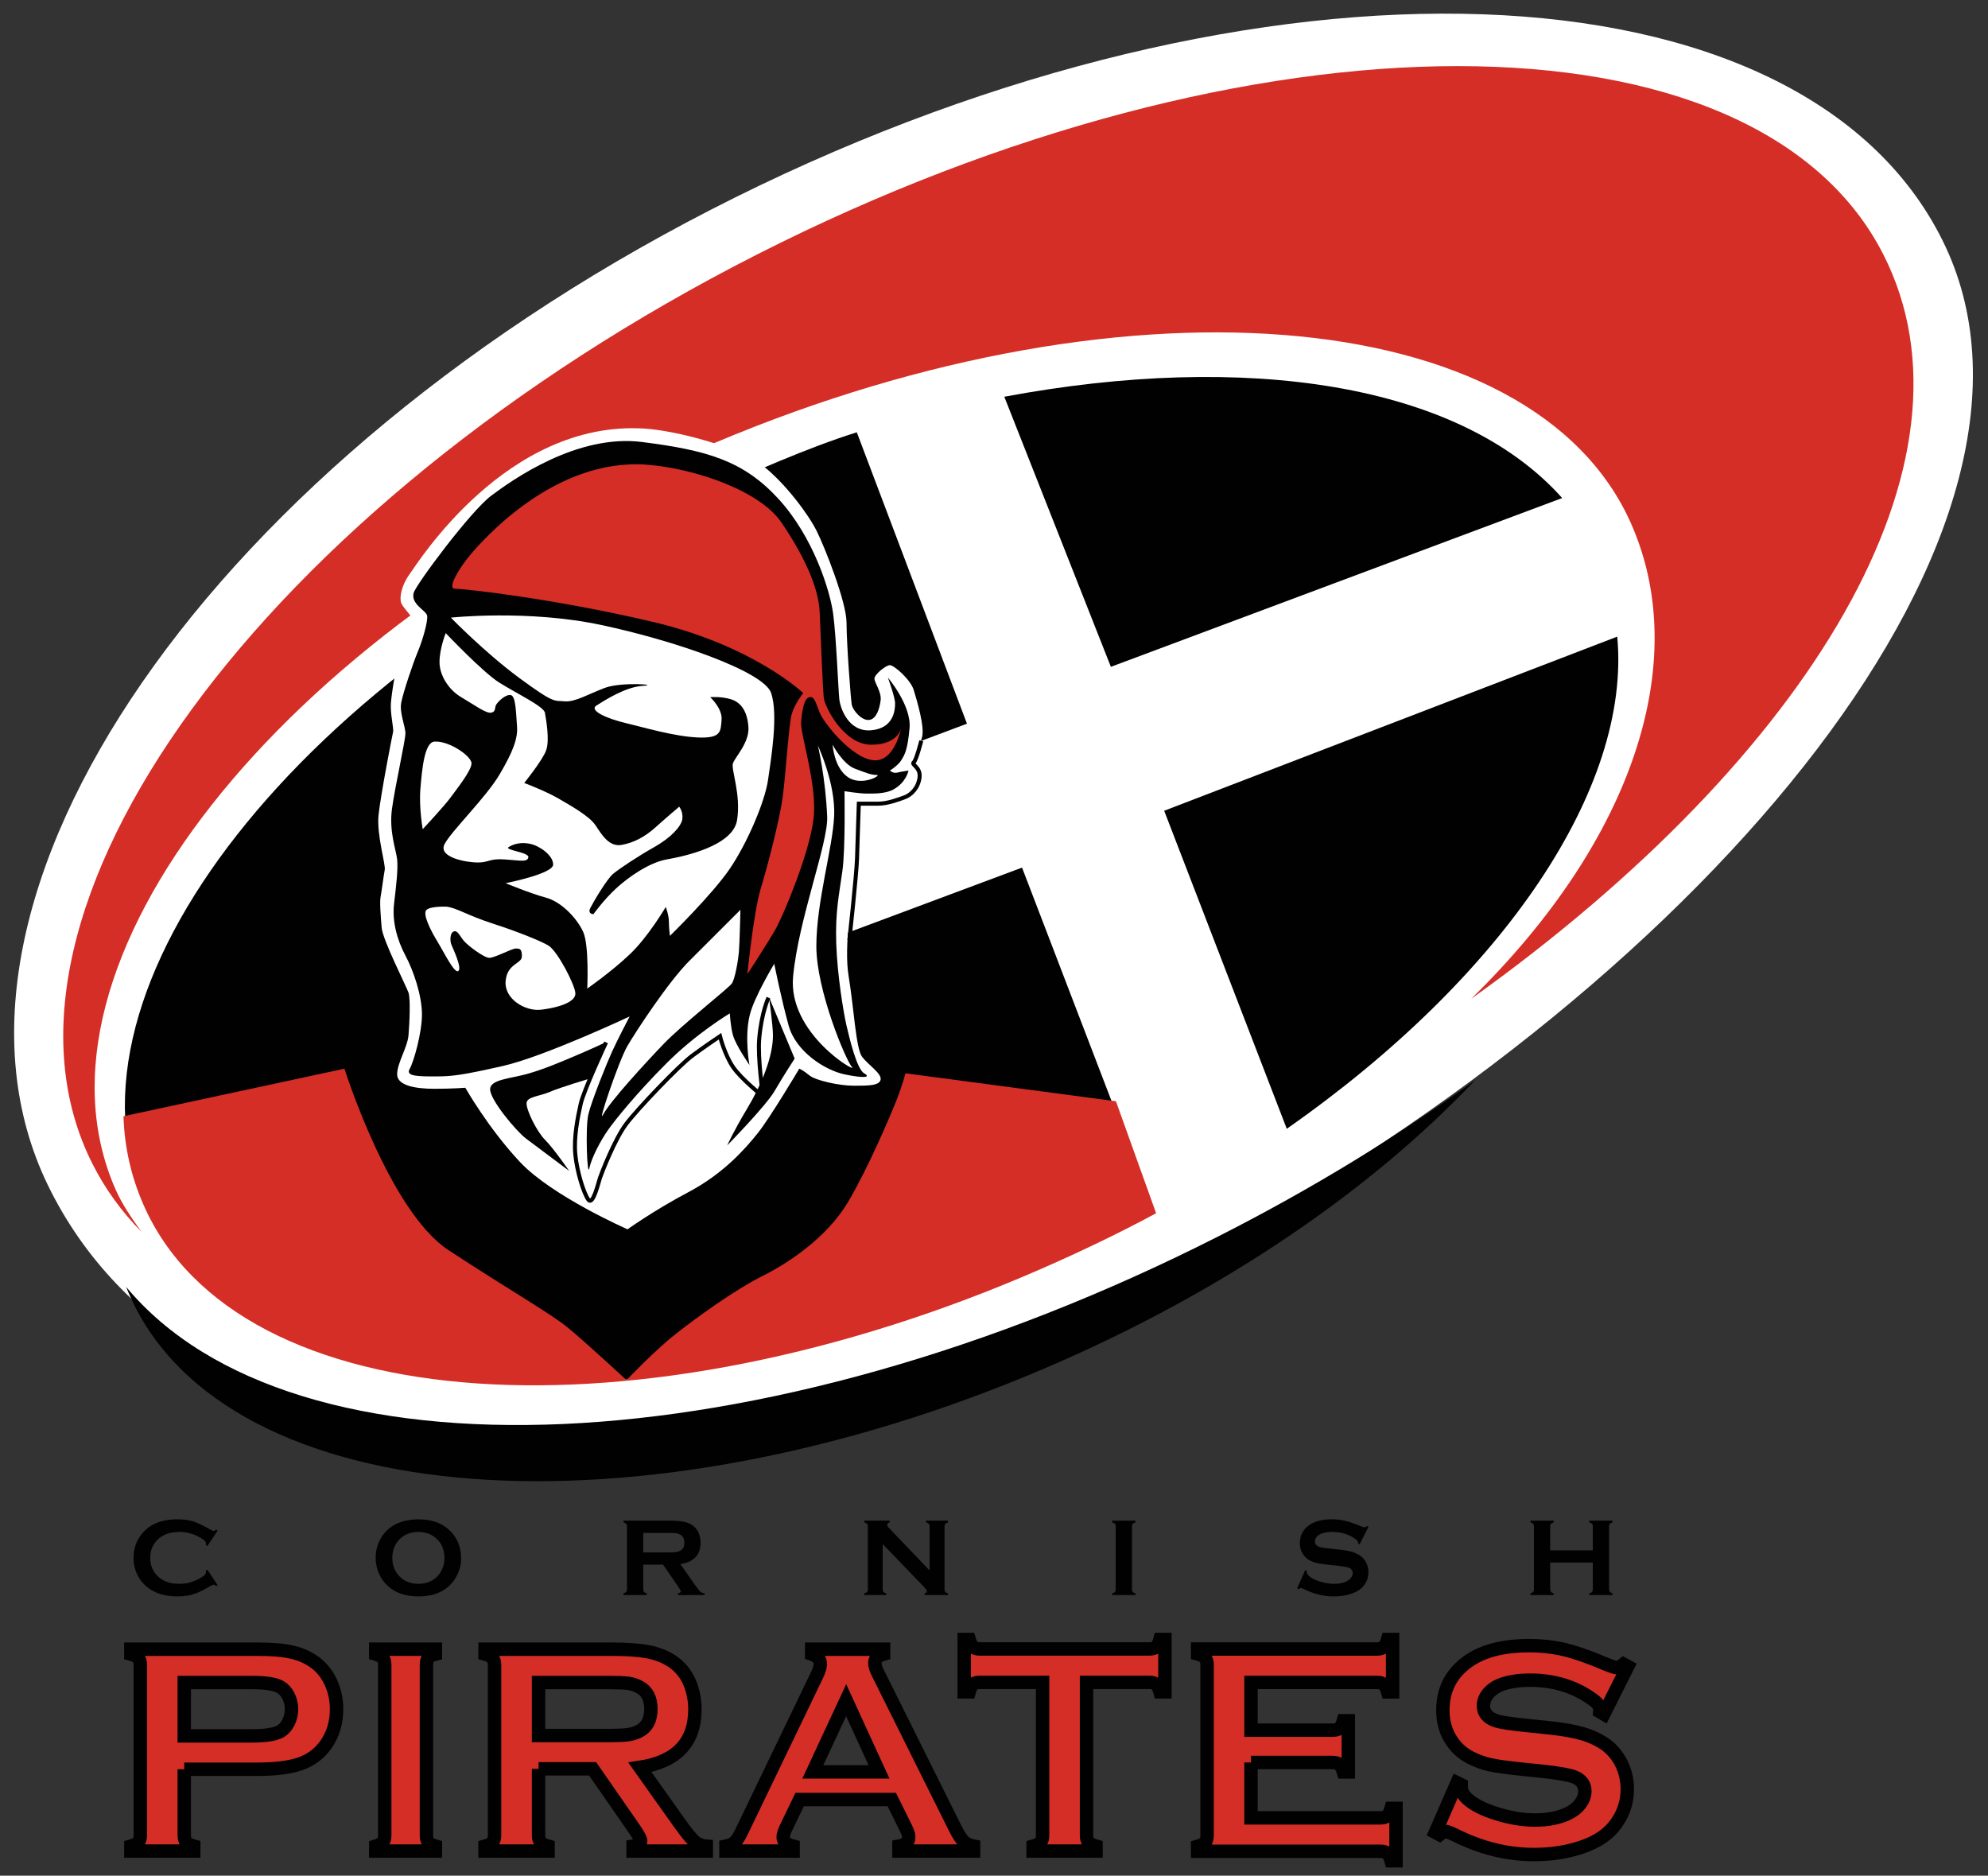
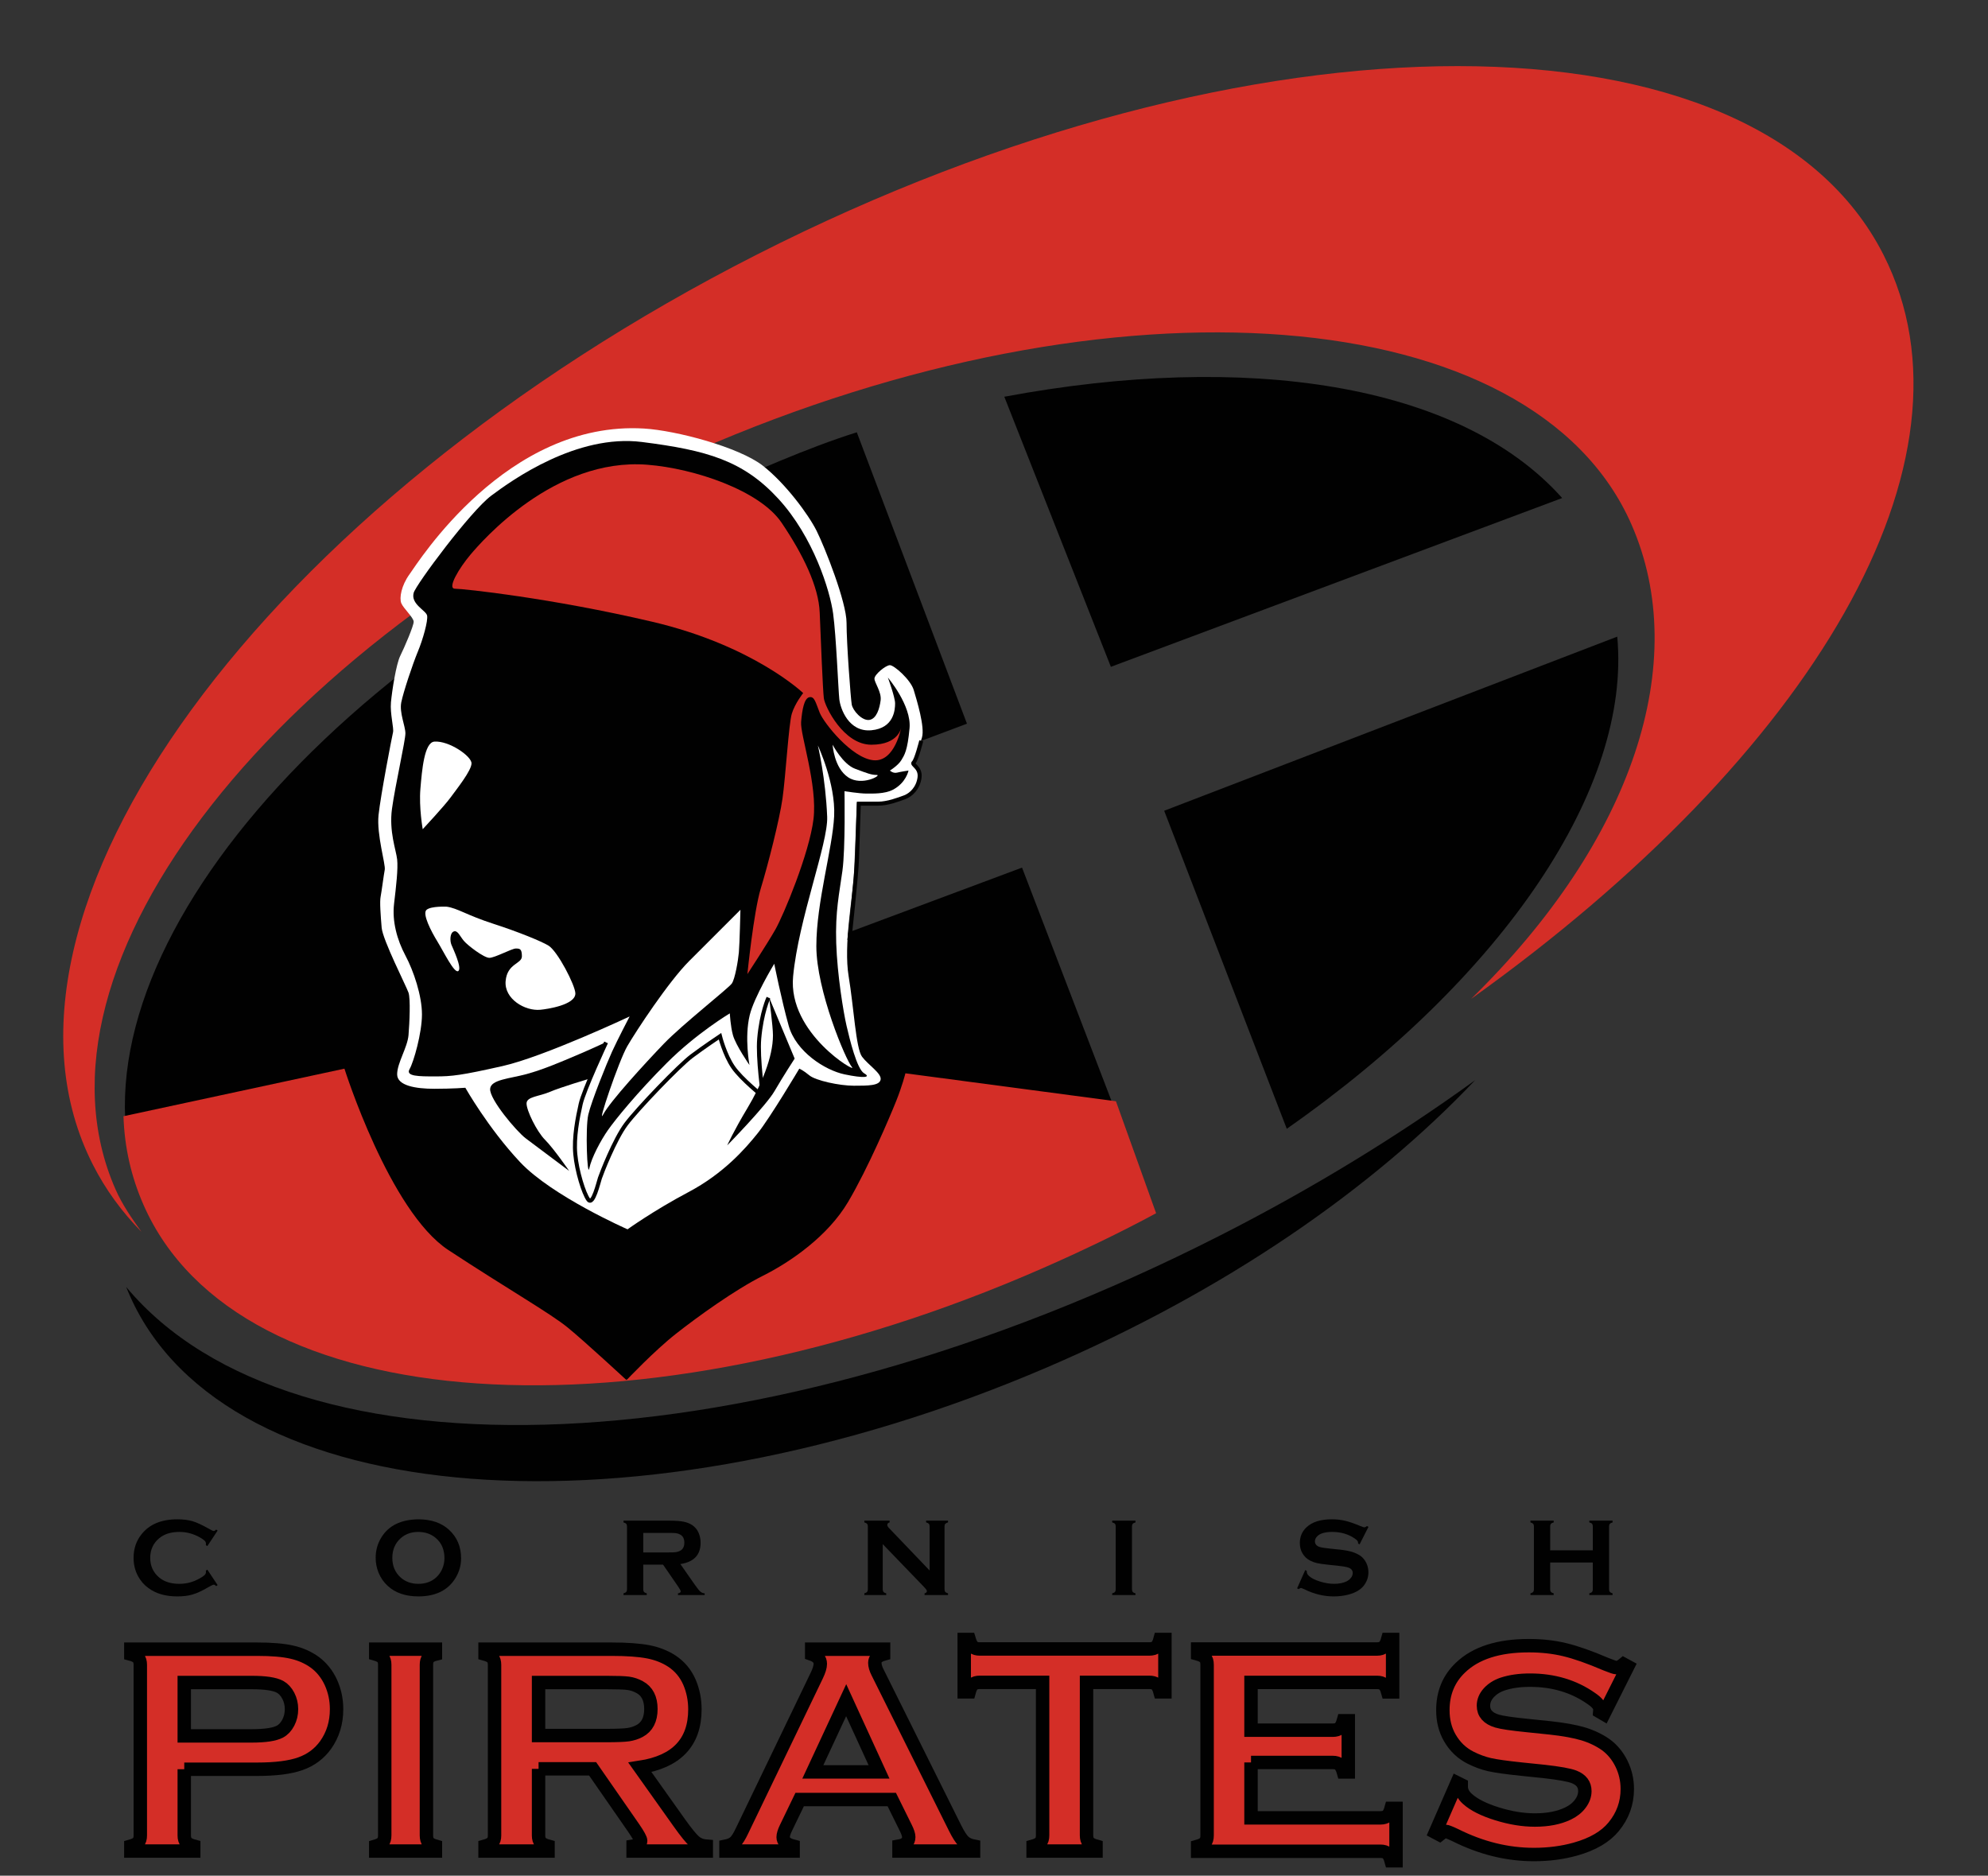
<svg xmlns="http://www.w3.org/2000/svg" version="1.1" id="Layer_1" x="0px" y="0px" width="500px" height="471.714px" viewBox="0 0 500 471.714" enable-background="new 0 0 500 471.714" xml:space="preserve">
  <rect x="0" y="0" width="500" height="471.714" fill="#333333" stroke="none" />
  <path fill="#010101" d="M52.142,394.747l2.594,3.89l-0.354,0.253c-0.261-0.245-0.465-0.353-0.627-0.353  c-0.168,0-0.628,0.206-1.384,0.646c-1.572,0.915-2.893,1.521-3.966,1.83c-1.071,0.32-2.342,0.472-3.822,0.472  c-2.948,0-5.366-0.697-7.253-2.096c-1.115-0.815-1.99-1.825-2.626-3.025c-0.745-1.39-1.111-2.903-1.111-4.578  c0-2.262,0.659-4.237,1.986-5.909c1.988-2.522,4.994-3.781,9.018-3.781c1.477,0,2.745,0.162,3.804,0.467  c1.058,0.316,2.382,0.923,3.97,1.822c0.756,0.427,1.216,0.653,1.384,0.653c0.162,0,0.366-0.123,0.627-0.36l0.354,0.245l-2.594,3.909  l-0.368-0.25c0.014-0.143,0.025-0.27,0.025-0.364c0-0.27-0.113-0.515-0.34-0.744c-0.23-0.238-0.632-0.515-1.216-0.844  c-1.616-0.907-3.323-1.362-5.125-1.362c-2.132,0-3.833,0.538-5.097,1.604c-1.493,1.248-2.24,2.907-2.24,4.919  c0,2.023,0.747,3.667,2.24,4.927c1.263,1.069,2.964,1.604,5.097,1.604c1.802,0,3.509-0.451,5.125-1.374  c0.584-0.32,0.986-0.605,1.216-0.836c0.228-0.229,0.34-0.486,0.34-0.752c0-0.103-0.012-0.21-0.025-0.349L52.142,394.747z" />
  <path fill="#010101" d="M105.208,385.267c-1.774,0-3.25,0.53-4.436,1.592c-1.398,1.26-2.097,2.903-2.097,4.935  c0,2.036,0.699,3.675,2.097,4.938c1.186,1.054,2.673,1.588,4.461,1.588c1.79,0,3.275-0.534,4.447-1.588  c0.699-0.63,1.238-1.414,1.612-2.328c0.325-0.809,0.491-1.668,0.491-2.52c0-2.135-0.705-3.806-2.103-5.025  C108.491,385.813,106.998,385.282,105.208,385.267 M105.194,382.095c3.257,0,5.843,0.883,7.75,2.648  c2.018,1.854,3.026,4.242,3.026,7.161c0,1.794-0.483,3.473-1.45,5.029c-1.887,3.033-4.988,4.551-9.299,4.551  c-3.229,0-5.802-0.884-7.71-2.649c-1.02-0.936-1.798-2.063-2.327-3.387c-0.465-1.16-0.699-2.384-0.699-3.663  c0-1.877,0.477-3.6,1.439-5.145C97.759,383.662,100.848,382.153,105.194,382.095" />
  <path fill="#010101" d="M161.785,390.423h6.277c0.927,0,1.584-0.016,1.966-0.075c0.382-0.056,0.732-0.179,1.047-0.349  c0.693-0.376,1.042-1.05,1.042-2.035c0-0.982-0.349-1.66-1.042-2.028c-0.323-0.186-0.671-0.301-1.04-0.353  c-0.368-0.047-1.03-0.067-1.974-0.067h-6.277V390.423z M161.785,393.488v6.226c0,0.277,0.067,0.491,0.2,0.646  s0.356,0.277,0.679,0.349v0.443h-5.846v-0.443c0.329-0.079,0.555-0.202,0.687-0.364c0.123-0.146,0.188-0.345,0.188-0.622v-15.838  c0-0.293-0.065-0.507-0.188-0.649c-0.132-0.15-0.358-0.272-0.687-0.356v-0.447h11.695c1.424,0,2.555,0.096,3.39,0.254  c0.832,0.154,1.561,0.455,2.184,0.859c0.723,0.479,1.257,1.125,1.614,1.94c0.339,0.784,0.507,1.611,0.507,2.511  c0,3.054-1.695,4.84-5.087,5.354l3.62,5.18c0.637,0.899,1.109,1.489,1.4,1.743c0.299,0.261,0.661,0.407,1.089,0.436v0.443h-6.715  v-0.443c0.461-0.071,0.693-0.242,0.693-0.487c0-0.17-0.214-0.57-0.642-1.2l-3.804-5.532H161.785z" />
  <path fill="#010101" d="M222.012,388.332v11.374c0,0.285,0.067,0.491,0.194,0.638c0.129,0.162,0.356,0.285,0.683,0.364v0.443h-5.497  v-0.443c0.329-0.079,0.553-0.202,0.681-0.364c0.133-0.146,0.194-0.353,0.194-0.638V383.86c0-0.277-0.062-0.483-0.194-0.63  c-0.128-0.146-0.352-0.269-0.681-0.356v-0.443h6.353v0.443c-0.394,0.104-0.586,0.31-0.586,0.634c0,0.214,0.13,0.46,0.38,0.729  l10.267,10.725V383.86c0-0.277-0.061-0.483-0.192-0.63c-0.127-0.146-0.351-0.269-0.691-0.356v-0.443h5.515v0.443  c-0.327,0.088-0.555,0.21-0.689,0.356c-0.127,0.146-0.188,0.353-0.188,0.63v15.846c0,0.285,0.062,0.491,0.188,0.638  c0.134,0.162,0.362,0.285,0.689,0.364v0.443h-5.899v-0.443c0.382-0.075,0.576-0.273,0.576-0.586c0-0.187-0.224-0.499-0.667-0.963  L222.012,388.332z" />
  <path fill="#010101" d="M280.611,399.706V383.86c0-0.273-0.063-0.483-0.185-0.626c-0.131-0.15-0.36-0.272-0.697-0.356v-0.447h5.854  v0.447c-0.326,0.076-0.559,0.202-0.681,0.345c-0.127,0.154-0.196,0.364-0.196,0.638v15.846c0,0.285,0.071,0.499,0.196,0.653  c0.135,0.154,0.358,0.277,0.681,0.349v0.443h-5.854v-0.443c0.337-0.079,0.566-0.202,0.697-0.364  C280.548,400.197,280.611,399.991,280.611,399.706" />
  <path fill="#010101" d="M344.181,383.999l-2.236,4.4l-0.38-0.222c0.006-0.084,0.01-0.163,0.01-0.214  c0-0.313-0.262-0.646-0.792-0.998c-1.628-1.145-3.538-1.699-5.729-1.699c-0.962,0-1.81,0.114-2.538,0.353  c-0.537,0.194-0.975,0.463-1.298,0.831c-0.33,0.36-0.501,0.761-0.501,1.192c0,0.705,0.43,1.188,1.273,1.434  c0.438,0.131,1.378,0.27,2.818,0.416l2.145,0.222c1.285,0.143,2.314,0.333,3.101,0.57c0.792,0.241,1.491,0.578,2.101,0.994  c0.624,0.443,1.111,1.041,1.476,1.771c0.351,0.732,0.538,1.517,0.538,2.356c0,1.311-0.43,2.479-1.272,3.509  c-0.771,0.919-1.965,1.611-3.576,2.067c-1.214,0.336-2.501,0.503-3.88,0.503c-2.473,0-4.918-0.583-7.326-1.771  c-0.511-0.229-0.82-0.353-0.919-0.353c-0.123,0-0.303,0.099-0.564,0.297l-0.396-0.206l2.035-4.582l0.391,0.194v0.17  c0,0.416,0.195,0.796,0.588,1.133c0.596,0.539,1.515,1.002,2.756,1.378c1.25,0.393,2.424,0.574,3.543,0.574  c1.21,0,2.251-0.197,3.112-0.613c0.468-0.238,0.85-0.535,1.137-0.923c0.285-0.372,0.422-0.765,0.422-1.188  c0-0.613-0.33-1.062-1.008-1.33c-0.455-0.183-1.397-0.345-2.817-0.507l-2.109-0.214c-1.424-0.155-2.418-0.285-3.012-0.424  c-0.576-0.131-1.16-0.337-1.754-0.63c-0.828-0.424-1.481-1.046-1.957-1.869c-0.428-0.737-0.644-1.593-0.644-2.559  c0-1.576,0.547-2.879,1.626-3.917c1.426-1.374,3.557-2.051,6.408-2.051c1.191,0,2.303,0.122,3.334,0.364  c1.034,0.241,2.327,0.688,3.865,1.33c0.535,0.21,0.854,0.325,0.98,0.325c0.182,0,0.408-0.115,0.669-0.325L344.181,383.999z" />
  <path fill="#010101" d="M400.605,392.966h-10.721v6.756c0,0.27,0.071,0.483,0.201,0.638c0.137,0.15,0.365,0.277,0.682,0.349v0.443  h-5.842v-0.443c0.323-0.079,0.549-0.202,0.682-0.364c0.125-0.146,0.186-0.349,0.186-0.622V383.86c0-0.277-0.061-0.483-0.186-0.63  c-0.133-0.146-0.358-0.269-0.682-0.353v-0.447h5.842v0.447c-0.329,0.076-0.551,0.202-0.693,0.345  c-0.118,0.154-0.189,0.36-0.189,0.638v6.031h10.721v-6.031c0-0.277-0.062-0.483-0.192-0.638c-0.125-0.143-0.354-0.269-0.684-0.345  v-0.447h5.846v0.447c-0.32,0.084-0.561,0.206-0.677,0.353c-0.133,0.146-0.2,0.353-0.2,0.63v15.861c0,0.273,0.067,0.476,0.2,0.622  c0.116,0.162,0.356,0.285,0.677,0.364v0.443h-5.846v-0.443c0.323-0.071,0.545-0.198,0.678-0.349  c0.137-0.154,0.198-0.368,0.198-0.638V392.966z" />
  <path fill="#D42E27" d="M46.344,436.564h16.952c3.374,0,5.746-0.353,7.113-1.077c0.867-0.471,1.568-1.224,2.101-2.253  c0.537-1.026,0.804-2.155,0.804-3.402c0-1.208-0.268-2.329-0.804-3.362c-0.532-1.025-1.233-1.782-2.101-2.262  c-1.343-0.717-3.715-1.069-7.113-1.069H46.344V436.564z M46.344,444.952v16.661c0,0.753,0.178,1.323,0.537,1.728  c0.362,0.407,0.974,0.721,1.843,0.954v1.231H32.906v-1.231c0.897-0.25,1.515-0.578,1.861-0.975c0.347-0.392,0.521-0.954,0.521-1.707  v-42.914c0-0.764-0.174-1.342-0.521-1.742c-0.347-0.388-0.964-0.721-1.861-0.958v-1.24h31.718c3.699,0,6.633,0.242,8.808,0.749  c2.168,0.491,4.083,1.347,5.75,2.554c1.709,1.268,3.049,2.939,4.016,5.002c0.973,2.135,1.454,4.389,1.454,6.769  c0,3.434-0.919,6.432-2.752,9.014c-1.594,2.21-3.701,3.778-6.323,4.709c-2.62,0.942-6.277,1.397-10.972,1.397H46.344z" />
  <path fill="none" stroke="#010101" stroke-width="3.376" d="M46.344,436.564h16.952c3.374,0,5.746-0.353,7.113-1.077  c0.867-0.471,1.568-1.224,2.101-2.253c0.537-1.026,0.804-2.155,0.804-3.402c0-1.208-0.268-2.329-0.804-3.362  c-0.532-1.025-1.233-1.782-2.101-2.262c-1.343-0.717-3.715-1.069-7.113-1.069H46.344V436.564z M46.344,444.952v16.661  c0,0.753,0.178,1.323,0.537,1.728c0.362,0.407,0.974,0.721,1.843,0.954v1.231H32.906v-1.231c0.897-0.25,1.515-0.578,1.861-0.975  c0.347-0.392,0.521-0.954,0.521-1.707v-42.914c0-0.764-0.174-1.342-0.521-1.742c-0.347-0.388-0.964-0.721-1.861-0.958v-1.24h31.718  c3.699,0,6.633,0.242,8.808,0.749c2.168,0.491,4.083,1.347,5.75,2.554c1.709,1.268,3.049,2.939,4.016,5.002  c0.973,2.135,1.454,4.389,1.454,6.769c0,3.434-0.919,6.432-2.752,9.014c-1.594,2.21-3.701,3.778-6.323,4.709  c-2.62,0.942-6.277,1.397-10.972,1.397H46.344z" />
  <path fill="#D42E27" d="M96.763,461.574v-42.91c0-0.736-0.163-1.307-0.495-1.707c-0.331-0.388-0.917-0.721-1.767-0.962v-1.24h15.01  v1.24c-0.847,0.209-1.434,0.534-1.766,0.942c-0.329,0.403-0.493,0.99-0.493,1.727v42.91c0,0.769,0.168,1.354,0.509,1.767  c0.345,0.399,0.927,0.721,1.75,0.954v1.231h-15.01v-1.231c0.85-0.25,1.436-0.578,1.767-0.975  C96.6,462.929,96.763,462.343,96.763,461.574" />
  <path fill="none" stroke="#010101" stroke-width="3.376" d="M96.763,461.574v-42.91c0-0.736-0.163-1.307-0.495-1.707  c-0.331-0.388-0.917-0.721-1.767-0.962v-1.24h15.01v1.24c-0.847,0.209-1.434,0.534-1.766,0.942c-0.329,0.403-0.493,0.99-0.493,1.727  v42.91c0,0.769,0.168,1.354,0.509,1.767c0.345,0.399,0.927,0.721,1.75,0.954v1.231h-15.01v-1.231c0.85-0.25,1.436-0.578,1.767-0.975  C96.6,462.929,96.763,462.343,96.763,461.574z" />
  <path fill="#D42E27" d="M135.453,436.474h17.168c2.535,0,4.329-0.075,5.37-0.218c1.043-0.158,2.006-0.464,2.875-0.931  c1.891-1.021,2.838-2.855,2.838-5.524c0-2.658-0.947-4.491-2.838-5.509c-0.895-0.491-1.847-0.816-2.851-0.955  c-1.014-0.131-2.808-0.198-5.394-0.198h-17.168V436.474z M135.453,444.85v16.764c0,0.753,0.176,1.323,0.539,1.728  c0.36,0.407,0.976,0.721,1.847,0.954v1.231h-15.845v-1.231c0.899-0.25,1.513-0.578,1.868-0.975c0.348-0.392,0.519-0.954,0.519-1.707  v-42.914c0-0.764-0.17-1.342-0.519-1.742c-0.354-0.388-0.969-0.713-1.868-0.962v-1.236h31.83c3.877,0,6.956,0.222,9.229,0.662  c2.271,0.447,4.253,1.239,5.946,2.348c1.958,1.299,3.428,3.058,4.398,5.26c0.919,2.146,1.378,4.432,1.378,6.863  c0,8.301-4.612,13.16-13.832,14.582l9.899,13.933c1.74,2.443,3.018,4.012,3.828,4.708c0.806,0.705,1.796,1.094,2.968,1.181v1.231  h-18.402v-1.231c1.267-0.202,1.899-0.646,1.899-1.347c0-0.432-0.584-1.509-1.75-3.212l-10.333-14.887H135.453z" />
  <path fill="none" stroke="#010101" stroke-width="3.376" d="M135.453,436.474h17.168c2.535,0,4.329-0.075,5.37-0.218  c1.043-0.158,2.006-0.464,2.875-0.931c1.891-1.021,2.838-2.855,2.838-5.524c0-2.658-0.947-4.491-2.838-5.509  c-0.895-0.491-1.847-0.816-2.851-0.955c-1.014-0.131-2.808-0.198-5.394-0.198h-17.168V436.474z M135.453,444.85v16.764  c0,0.753,0.176,1.323,0.539,1.728c0.36,0.407,0.976,0.721,1.847,0.954v1.231h-15.845v-1.231c0.899-0.25,1.513-0.578,1.868-0.975  c0.348-0.392,0.519-0.954,0.519-1.707v-42.914c0-0.764-0.17-1.342-0.519-1.742c-0.354-0.388-0.969-0.713-1.868-0.962v-1.236h31.83  c3.877,0,6.956,0.222,9.229,0.662c2.271,0.447,4.253,1.239,5.946,2.348c1.958,1.299,3.428,3.058,4.398,5.26  c0.919,2.146,1.378,4.432,1.378,6.863c0,8.301-4.612,13.16-13.832,14.582l9.899,13.933c1.74,2.443,3.018,4.012,3.828,4.708  c0.806,0.705,1.796,1.094,2.968,1.181v1.231h-18.402v-1.231c1.267-0.202,1.899-0.646,1.899-1.347c0-0.432-0.584-1.509-1.75-3.212  l-10.333-14.887H135.453z" />
  <path fill="#D42E27" d="M221.085,445.622l-8.263-18.035l-8.39,18.035H221.085z M224.289,452.568h-23.168l-3.441,7.125  c-0.473,0.981-0.711,1.762-0.711,2.34c0,1.081,0.834,1.834,2.507,2.262v1.231h-16.883v-1.231c0.994-0.202,1.75-0.555,2.279-1.05  c0.522-0.499,1.121-1.453,1.794-2.887l18.752-38.954c0.596-1.231,0.897-2.218,0.897-2.958c0-1.137-0.723-1.953-2.168-2.451v-1.236  h18.081v1.236c-1.472,0.411-2.2,1.145-2.2,2.189c0,0.721,0.238,1.529,0.711,2.451l19.437,39.037c0.83,1.672,1.557,2.805,2.167,3.406  c0.63,0.602,1.461,1.014,2.517,1.216v1.231h-18.758v-1.231c1.64-0.285,2.454-1.05,2.454-2.305c0-0.52-0.244-1.279-0.745-2.297  L224.289,452.568z" />
  <path fill="none" stroke="#010101" stroke-width="3.376" d="M221.085,445.622l-8.263-18.035l-8.39,18.035H221.085z   M224.289,452.568h-23.168l-3.441,7.125c-0.473,0.981-0.711,1.762-0.711,2.34c0,1.081,0.834,1.834,2.507,2.262v1.231h-16.883v-1.231  c0.994-0.202,1.75-0.555,2.279-1.05c0.522-0.499,1.121-1.453,1.794-2.887l18.752-38.954c0.596-1.231,0.897-2.218,0.897-2.958  c0-1.137-0.723-1.953-2.168-2.451v-1.236h18.081v1.236c-1.472,0.411-2.2,1.145-2.2,2.189c0,0.721,0.238,1.529,0.711,2.451  l19.437,39.037c0.83,1.672,1.557,2.805,2.167,3.406c0.63,0.602,1.461,1.014,2.517,1.216v1.231h-18.758v-1.231  c1.64-0.285,2.454-1.05,2.454-2.305c0-0.52-0.244-1.279-0.745-2.297L224.289,452.568z" />
  <path fill="#D42E27" d="M273.272,423.096v38.479c0,0.765,0.175,1.354,0.521,1.742c0.351,0.4,0.969,0.729,1.863,0.979v1.235h-15.817  v-1.235c0.896-0.25,1.521-0.578,1.865-0.979c0.351-0.388,0.52-0.978,0.52-1.742v-38.479h-15.786c-0.757,0-1.323,0.166-1.721,0.495  c-0.398,0.356-0.719,0.982-0.964,1.889h-1.24v-13.164h1.24c0.271,0.911,0.602,1.524,0.98,1.877c0.382,0.341,0.948,0.511,1.705,0.511  h42.604c0.762,0,1.348-0.17,1.746-0.511c0.388-0.353,0.723-0.966,0.964-1.877h1.234v13.164h-1.234  c-0.241-0.906-0.576-1.532-0.964-1.889c-0.398-0.329-0.984-0.495-1.757-0.495H273.272z" />
  <path fill="none" stroke="#010101" stroke-width="3.376" d="M273.272,423.096v38.479c0,0.765,0.175,1.354,0.521,1.742  c0.351,0.4,0.969,0.729,1.863,0.979v1.235h-15.817v-1.235c0.896-0.25,1.521-0.578,1.865-0.979c0.351-0.388,0.52-0.978,0.52-1.742  v-38.479h-15.786c-0.757,0-1.323,0.166-1.721,0.495c-0.398,0.356-0.719,0.982-0.964,1.889h-1.24v-13.164h1.24  c0.271,0.911,0.602,1.524,0.98,1.877c0.382,0.341,0.948,0.511,1.705,0.511h42.604c0.762,0,1.348-0.17,1.746-0.511  c0.388-0.353,0.723-0.966,0.964-1.877h1.234v13.164h-1.234c-0.241-0.906-0.576-1.532-0.964-1.889  c-0.398-0.329-0.984-0.495-1.757-0.495H273.272z" />
  <path fill="#D42E27" d="M314.641,443.246v13.932h32.567c0.736,0,1.303-0.182,1.701-0.526c0.396-0.349,0.721-0.967,0.964-1.857h1.24  v13.168h-1.24c-0.243-0.887-0.568-1.517-0.964-1.865c-0.398-0.345-0.965-0.519-1.701-0.519h-45.989v-1.235  c0.893-0.25,1.505-0.578,1.861-0.979c0.343-0.393,0.517-0.979,0.517-1.746v-42.962c0-0.765-0.174-1.347-0.517-1.747  c-0.356-0.388-0.969-0.713-1.861-0.958v-1.243h45.13c0.74,0,1.303-0.175,1.701-0.543c0.396-0.353,0.729-0.967,0.968-1.854h1.238  v13.18h-1.238c-0.245-0.887-0.572-1.513-0.968-1.857c-0.398-0.348-0.961-0.526-1.701-0.526h-31.708v12.02h20.569  c0.739,0,1.307-0.174,1.701-0.515c0.396-0.353,0.725-0.982,0.968-1.861h1.23v12.879h-1.23c-0.243-0.871-0.572-1.485-0.968-1.85  c-0.395-0.356-0.962-0.534-1.701-0.534H314.641z" />
  <path fill="none" stroke="#010101" stroke-width="3.376" d="M314.641,443.246v13.932h32.567c0.736,0,1.303-0.182,1.701-0.526  c0.396-0.349,0.721-0.967,0.964-1.857h1.24v13.168h-1.24c-0.243-0.887-0.568-1.517-0.964-1.865  c-0.398-0.345-0.965-0.519-1.701-0.519h-45.989v-1.235c0.893-0.25,1.505-0.578,1.861-0.979c0.343-0.393,0.517-0.979,0.517-1.746  v-42.962c0-0.765-0.174-1.347-0.517-1.747c-0.356-0.388-0.969-0.713-1.861-0.958v-1.243h45.13c0.74,0,1.303-0.175,1.701-0.543  c0.396-0.353,0.729-0.967,0.968-1.854h1.238v13.18h-1.238c-0.245-0.887-0.572-1.513-0.968-1.857  c-0.398-0.348-0.961-0.526-1.701-0.526h-31.708v12.02h20.569c0.739,0,1.307-0.174,1.701-0.515c0.396-0.353,0.725-0.982,0.968-1.861  h1.23v12.879h-1.23c-0.243-0.871-0.572-1.485-0.968-1.85c-0.395-0.356-0.962-0.534-1.701-0.534H314.641z" />
  <path fill="#D42E27" d="M409.395,419.1l-6.016,11.979l-1.031-0.602c0.018-0.245,0.039-0.439,0.039-0.594  c0-0.84-0.723-1.751-2.152-2.713c-4.382-3.081-9.519-4.622-15.425-4.622c-2.599,0-4.884,0.321-6.867,0.971  c-1.446,0.487-2.612,1.231-3.515,2.218c-0.878,0.99-1.327,2.06-1.327,3.224c0,1.893,1.131,3.196,3.422,3.877  c1.17,0.353,3.699,0.729,7.58,1.117l5.774,0.598c3.443,0.372,6.215,0.879,8.342,1.513c2.127,0.653,4.008,1.553,5.655,2.713  c1.666,1.216,2.982,2.82,3.951,4.788c0.97,1.992,1.455,4.103,1.455,6.353c0,3.561-1.145,6.736-3.432,9.501  c-2.067,2.522-5.268,4.396-9.624,5.615c-3.243,0.911-6.729,1.362-10.438,1.362c-6.667,0-13.239-1.611-19.732-4.859  c-1.378-0.653-2.203-0.97-2.477-0.97c-0.315,0-0.82,0.273-1.511,0.827l-1.063-0.562l5.453-12.494l1.063,0.526v0.483  c0,1.117,0.53,2.158,1.592,3.093c1.599,1.438,4.063,2.686,7.41,3.723c3.347,1.042,6.509,1.557,9.509,1.557  c3.27,0,6.063-0.534,8.374-1.651c1.271-0.618,2.299-1.422,3.056-2.439c0.766-1.021,1.145-2.087,1.145-3.185  c0-1.679-0.894-2.859-2.691-3.572c-1.249-0.495-3.778-0.938-7.582-1.37l-5.669-0.582c-3.809-0.4-6.495-0.776-8.063-1.137  c-1.566-0.36-3.148-0.942-4.715-1.727c-2.235-1.125-3.99-2.808-5.268-5.046c-1.152-2.008-1.723-4.316-1.723-6.922  c0-4.293,1.458-7.857,4.383-10.653c3.825-3.711,9.571-5.564,17.237-5.564c3.222,0,6.228,0.332,9.006,1.002  c2.783,0.661,6.251,1.877,10.411,3.659c1.422,0.574,2.305,0.867,2.612,0.867c0.522,0,1.122-0.293,1.812-0.867L409.395,419.1z" />
  <path fill="none" stroke="#010101" stroke-width="3.376" d="M409.395,419.1l-6.016,11.979l-1.031-0.602  c0.018-0.245,0.039-0.439,0.039-0.594c0-0.84-0.723-1.751-2.152-2.713c-4.382-3.081-9.519-4.622-15.425-4.622  c-2.599,0-4.884,0.321-6.867,0.971c-1.446,0.487-2.612,1.231-3.515,2.218c-0.878,0.99-1.327,2.06-1.327,3.224  c0,1.893,1.131,3.196,3.422,3.877c1.17,0.353,3.699,0.729,7.58,1.117l5.774,0.598c3.443,0.372,6.215,0.879,8.342,1.513  c2.127,0.653,4.008,1.553,5.655,2.713c1.666,1.216,2.982,2.82,3.951,4.788c0.97,1.992,1.455,4.103,1.455,6.353  c0,3.561-1.145,6.736-3.432,9.501c-2.067,2.522-5.268,4.396-9.624,5.615c-3.243,0.911-6.729,1.362-10.438,1.362  c-6.667,0-13.239-1.611-19.732-4.859c-1.378-0.653-2.203-0.97-2.477-0.97c-0.315,0-0.82,0.273-1.511,0.827l-1.063-0.562  l5.453-12.494l1.063,0.526v0.483c0,1.117,0.53,2.158,1.592,3.093c1.599,1.438,4.063,2.686,7.41,3.723  c3.347,1.042,6.509,1.557,9.509,1.557c3.27,0,6.063-0.534,8.374-1.651c1.271-0.618,2.299-1.422,3.056-2.439  c0.766-1.021,1.145-2.087,1.145-3.185c0-1.679-0.894-2.859-2.691-3.572c-1.249-0.495-3.778-0.938-7.582-1.37l-5.669-0.582  c-3.809-0.4-6.495-0.776-8.063-1.137c-1.566-0.36-3.148-0.942-4.715-1.727c-2.235-1.125-3.99-2.808-5.268-5.046  c-1.152-2.008-1.723-4.316-1.723-6.922c0-4.293,1.458-7.857,4.383-10.653c3.825-3.711,9.571-5.564,17.237-5.564  c3.222,0,6.228,0.332,9.006,1.002c2.783,0.661,6.251,1.877,10.411,3.659c1.422,0.574,2.305,0.867,2.612,0.867  c0.522,0,1.122-0.293,1.812-0.867L409.395,419.1z" />
-   <path fill="#FFFFFF" d="M488.556,60.452c-35.54-71.591-171.492-76.424-303.646-10.801C52.75,115.271-22.873,226.209,12.057,298.092  c35.857,73.797,156.95,88.874,289.47,17.145C431.3,245.017,524.11,132.036,488.556,60.452" />
  <path fill="#010101" d="M290.122,304.433c-8.84,4.779-19.034,10.103-28.598,14.301c-101.203,44.355-201.363,38.117-225.102-16.04  c-23.735-54.143,39.065-134.003,140.275-178.37c12.649-5.545,26.295-11.679,38.797-15.606L243.2,182l-70.149,26.366l13.404,36.195  l70.597-26.365L290.122,304.433z" />
  <path fill="#010101" d="M406.75,160.106c3.556,37.971-28.501,85.585-83.116,123.775l-30.833-79.983L406.75,160.106z" />
  <path fill="#010101" d="M392.902,125.252c-25.925-29.044-79.807-36.771-140.311-25.476l26.804,67.925L392.902,125.252z" />
  <path fill="#D42E27" d="M290.773,305.121c-8.952,4.84-18.927,9.624-28.632,13.869c-101.192,44.368-202.327,38.138-226.065-16.02  c-3.099-7.069-4.766-14.439-5.021-22.245l55.575-11.964c0,0,11.307,35.845,26.121,45.606c14.81,9.727,25.724,15.969,30.007,19.478  c4.291,3.493,14.819,13.247,14.819,13.247s7.016-7.41,12.471-11.687c5.456-4.289,14.81-11.042,21.826-14.555  c7.014-3.509,16.37-10.004,21.435-18.582c5.065-8.574,10.515-21.429,12.073-25.326c1.56-3.889,2.34-7.014,2.34-7.014l52.947,7.029  L290.773,305.121z" />
  <path fill="#D42E27" d="M35.583,309.794c-4.943-5.018-9.052-10.648-12.233-16.91C-8.768,229.691,66.009,127.218,190.365,64.021  C314.72,0.822,441.57,0.83,473.693,64.031c26.324,51.83-17.877,125.858-103.697,187.185c40.833-39.915,55.448-84.845,40.332-119.318  c-24.691-56.346-130.075-64.601-235.367-18.444C69.662,159.614,4.323,242.705,29.021,299.034  C30.734,302.947,33.116,306.36,35.583,309.794" />
  <path fill="#010101" d="M371.012,271.656c-19.445,14.083-41.027,27.314-64.348,39.16c-115.495,58.704-233.026,63.183-274.93,12.839  c0.325,0.816,0.666,1.628,1.026,2.42c24.213,54.157,127.528,62.094,230.748,17.734C308.086,324.653,345.004,299.105,371.012,271.656  " />
  <path fill="#FFFFFF" d="M161.991,107.776c8.045,0.484,23.907,4.679,29.883,9.355c5.644,4.418,11.431,12.214,13.511,16.372  c2.073,4.156,7.53,17.93,7.53,23.125c0,5.199,1.042,18.971,1.301,20.531c0.264,1.557,2.6,4.159,4.42,3.897  c1.814-0.264,2.594-2.856,2.852-4.94c0.261-2.074-1.553-4.416-1.553-5.452c0-1.04,2.85-3.378,3.889-3.378  c1.043,0,5.198,3.635,5.984,6.235c0.778,2.595,2.849,9.355,2.077,11.949c-0.784,2.599-2.077,6.762-2.077,6.762  s2.596,2.597,1.293,4.934c-1.293,2.34-5.719,4.158-8.574,4.422c-2.857,0.258-7.008,0.258-7.008,0.258s-0.523,14.031-0.778,18.705  c-0.261,4.68-2.602,17.155-1.303,24.949c1.303,7.797,1.82,18.188,3.378,20.267c1.559,2.079,4.933,4.162,4.671,5.723  c-0.257,1.561-3.117,1.561-6.747,1.561c-3.644,0-9.618-1.308-11.176-2.603c-1.562-1.299-2.533-1.69-2.533-1.69  s-7.338,12.348-10.461,16.237c-3.117,3.896-8.568,10.138-17.408,14.808c-8.835,4.681-15.33,9.362-15.33,9.362  s-18.968-8.325-27.021-16.891c-8.057-8.582-13.774-18.709-13.774-18.709s-3.119,0.258-7.794,0.258c-4.679,0-9.358-0.772-9.358-3.632  c0-2.863,2.602-6.757,2.861-9.873c0.257-3.125,0.521-9.103,0-10.66c-0.523-1.562-6.501-13.254-6.758-16.367  c-0.257-3.121-0.521-6.5-0.257-7.8c0.257-1.3,0.78-5.454,1.036-6.756c0.259-1.3-2.079-8.834-1.559-13.774  c0.523-4.934,3.382-19.745,3.64-20.784c0.261-1.042-0.778-4.68-0.521-7.539c0.262-2.855,1.303-9.614,2.339-11.694  c1.038-2.08,3.378-7.535,3.378-8.571c0-1.044-2.6-3.378-3.121-4.68c-0.517-1.297,0-4.417,2.081-7.277  C105.079,141.559,127.431,105.699,161.991,107.776" />
  <path fill="#010101" d="M104.043,149.095c0.562-2.066,14.291-20.528,19.491-24.423c5.196-3.9,21.566-15.596,37.938-13.513  c16.37,2.074,25.465,4.675,34.301,14.287c8.828,9.618,12.988,23.129,13.764,28.848c0.78,5.714,1.303,19.229,1.56,21.566  c0.262,2.341,2.341,8.318,8.051,7.797c5.711-0.521,5.977-5.197,5.977-6.758c0-1.559-1.816-6.497-1.816-6.497  s5.974,7.02,5.451,12.733c-0.515,5.717-1.295,6.758-2.075,8.056s-2.861,2.6-2.861,2.6s0.782,0.778,1.816,0.515  c1.045-0.255,2.859-0.515,2.859-0.515s-0.584,3.053-3.893,4.805c-2.113,1.122-5.257,0.978-6.816,0.978  c-1.56,0-5.392-0.588-5.392-0.588s0.259,14.295-0.521,20.011c-0.78,5.715-1.818,10.134-1.56,18.191  c0.265,8.056,1.819,17.408,2.598,20.79c0.784,3.374,2.602,10.91,4.422,11.952c1.812,1.042,0,1.299-4.938,0.262  c-4.935-1.042-12.212-5.719-14.032-12.214c-1.816-6.5-3.637-15.597-3.637-15.597s-5.073,8.378-6.172,12.932  c-1.362,5.651-0.06,12.534-0.06,12.534s-3.441-4.938-4.16-7.528c-0.62-2.262-0.78-5.462-0.78-5.462s-8.312,4.938-15.847,12.472  c-7.542,7.536-12.994,14.292-14.813,16.891c-1.818,2.594-4.157,7.002-4.679,9.607c-0.519,2.599-1.034-10.13-0.257-13.505  c0.78-3.378,4.673-12.993,5.98-15.849c1.295-2.859,4.414-8.836,4.414-8.836s-21.572,10.131-31.964,12.472  c-10.394,2.34-12.732,2.602-16.889,2.602s-7.539,0-6.497-1.822c1.04-1.817,3.121-9.093,3.121-13.773  c0-4.679-2.082-10.912-4.163-14.809c-2.077-3.901-3.376-8.574-2.855-12.995c0.523-4.417,1.038-8.836,0.778-11.172  c-0.255-2.341-2.077-7.016-1.299-12.734c0.778-5.714,3.376-17.15,3.376-18.969c0-1.817-1.556-5.197-1.04-7.796  c0.521-2.596,2.861-9.614,4.156-12.732c1.303-3.118,2.602-7.798,2.341-9.098C107.163,153.514,103.264,151.953,104.043,149.095" />
  <path fill="#D42E27" d="M162.77,116.875c11.92,0.925,28.322,6.495,33.781,14.548c5.456,8.057,9.353,16.113,9.61,22.612  c0.262,6.496,0.78,19.49,1.042,21.568c0.256,2.078,4.935,11.69,11.946,11.69c7.012,0,7.537-4.415,7.537-4.415  s-1.56,8.837-7.016,8.315c-5.454-0.519-12.467-9.355-13.509-11.955c-1.04-2.597-1.297-4.156-2.598-3.897  c-1.299,0.261-1.818,3.119-2.08,6.237c-0.257,3.119,4.159,15.85,3.117,24.425c-1.038,8.575-7.533,24.167-9.612,27.807  c-2.075,3.636-7.014,11.172-7.014,11.172s1.558-15.588,3.374-21.569c1.822-5.975,4.679-17.15,5.458-22.604  c0.778-5.458,1.558-18.709,2.338-21.313c0.782-2.595,2.861-5.193,2.861-5.193s-12.473-11.958-37.938-17.933  c-25.463-5.973-47.552-8.312-49.633-8.312c-2.079,0,1.04-5.195,3.899-8.579C121.194,136.101,139.384,115.056,162.77,116.875" />
-   <path fill="#FFFFFF" d="M113.398,155.329c0,0,19.228-2.076,37.681,1.823c18.449,3.898,41.055,11.692,42.875,17.148  c1.82,5.459,0,16.372-0.782,21.828c-0.78,5.458-5.196,15.852-9.616,22.347c-4.412,6.497-15.069,16.891-15.069,16.891  s-0.26-2.075-0.26-3.634c0-1.562-0.782-3.64-0.782-3.64s-4.414,7.538-9.093,11.954c-4.675,4.417-10.653,8.573-10.653,8.573  s0.517-10.914-1.04-14.295c-1.558-3.374-5.455-7.533-9.354-8.572c-3.899-1.042-10.137-3.636-10.137-3.636s11.954-2.342,11.954-4.679  c0-2.338-3.376-4.68-5.717-5.202c-2.338-0.517-4.156,0-5.455,0.783c-1.301,0.778,5.194,1.302,4.935,2.6  c-0.259,1.299-2.073,0.778-5.974,0.519c-3.897-0.26-3.897,0.78-6.754,0.78c-2.859,0-10.137-1.299-8.321-4.682  c1.822-3.374,10.398-11.689,13.774-17.406c3.38-5.716,4.681-9.1,4.42-12.213c-0.259-3.123-0.259-7.536-1.561-7.8  c-1.301-0.253-3.119,1.563-3.637,2.342c-0.521,0.779-0.002,1.818-1.299,2.078c-1.299,0.257-4.419-2.076-7.536-3.899  c-3.121-1.817-5.458-5.457-5.458-8.831c0-3.382,1.559-7.277,1.559-7.277s9.356,9.874,13.512,12.472  c4.161,2.597,11.17,5.975,11.436,7.535c0.26,1.557,1.301,7.016,0.26,9.614c-1.04,2.601-5.458,8.06-5.458,8.06  s5.458,2.074,8.578,3.897c3.115,1.817,7.79,4.414,9.352,6.756c1.559,2.337,3.378,5.454,6.495,4.936  c3.119-0.52,5.974-2.077,8.576-4.417c2.596-2.339,5.976-5.199,5.976-5.199s1.042,1.3,0.784,3.119  c-0.261,1.819-2.861,4.676-7.018,7.016c-4.163,2.338-8.837,5.458-10.394,6.756c-1.562,1.302-4.94,7.016-5.723,8.575  c-0.776,1.559,0.782,1.559,0.782,1.559s2.598-3.639,5.723-6.498c3.113-2.857,8.309-6.493,12.727-7.273  c4.421-0.781,16.631-3.378,17.671-9.875c1.038-6.497-1.559-12.737-1.04-14.291c0.521-1.562,4.16-5.197,3.897-9.095  c-0.259-3.899-1.82-6.237-4.416-7.018c-2.598-0.778-5.198-0.521-5.198-0.521s3.121,2.861,2.859,5.72  c-0.259,2.857,0,4.678-5.976,4.413c-5.976-0.255-13.772-2.594-18.192-3.636c-4.416-1.041-9.352-3.117-7.275-4.417  c2.081-1.3,7.273-4.678,11.695-4.938c4.412-0.261-5.459-1.038-9.614,0.52c-4.158,1.563-7.541,3.64-10.137,3.38  c-2.598-0.263-2.338,0.778-11.17-5.717C121.974,164.167,113.398,155.329,113.398,155.329" />
  <path fill="#FFFFFF" d="M109.244,186.511c3.661-0.279,9.348,3.643,9.348,5.461c0,1.821-3.699,6.428-5.257,8.573  c-1.562,2.145-7.016,7.993-7.016,7.993s-0.974-5.456-0.586-10.138C106.127,193.724,106.703,186.708,109.244,186.511" />
  <path fill="#FFFFFF" d="M112.358,228.026c2.732,0.386,5.065,2.145,11.695,4.287c6.624,2.143,12.047,4.414,13.833,5.457  c2.342,1.362,6.824,10.098,6.824,12.083c0,2.926-7.216,3.939-8.771,4.093c-3.897,0.392-9.156-2.73-8.77-7.209  c0.39-4.483,4.093-4.289,4.093-6.238c0-1.949-0.586-1.949-1.557-1.949c-0.974,0-5.265,2.341-6.627,2.341  c-1.366,0-5.456-3.121-6.432-4.289c-0.974-1.168-1.557-2.729-2.533-2.341c-0.972,0.389-0.972,2.341-0.586,3.315  c0.392,0.974,2.732,5.845,1.754,6.625c-0.975,0.776-3.703-4.872-5.262-7.406c-1.56-2.535-3.895-7.016-2.729-7.988  C108.461,227.832,112.358,228.026,112.358,228.026" />
  <path fill="#FFFFFF" d="M186.225,228.808c0,0-0.198,8.572-0.394,10.717c-0.194,2.143-0.973,6.626-1.754,7.798  c-0.778,1.168-12.467,10.325-17.152,15.201c-4.673,4.875-13.445,14.419-15.196,17.733c-1.756,3.312,3.895-13.449,6.04-17.147  c2.145-3.703,10.329-16.182,15.592-21.443C178.621,236.404,186.225,228.808,186.225,228.808" />
  <path fill="#FFFFFF" d="M209.41,187.292c0,0,2.529,4.874,5.647,6.042c3.121,1.172,4.091,1.558,5.456,1.558  c1.36,0-3.699,2.927-7.204,0.588C209.749,193.108,209.41,187.292,209.41,187.292" />
  <path fill="#FFFFFF" d="M205.705,187.487c0,0,4.479,9.551,4.093,17.733c-0.388,8.192-4.479,21.637-4.479,32.744  c0,11.107,7.402,28.647,8.958,30.405c1.561,1.755-16.172-8.384-14.802-22.805c1.36-14.422,8.835-33.499,8.568-40.145  C207.654,195.674,205.705,187.487,205.705,187.487" />
  <path fill="#010101" d="M152.312,262.132l-4.095,9.16c0,0-7.212,2.143-9.937,3.311c-2.727,1.173-5.848,1.173-5.848,2.919  c0,1.759,2.535,7.014,4.675,9.16c2.146,2.143,6.045,7.798,6.045,7.798s-8.578-6.432-10.917-8.186  c-2.339-1.759-9.182-9.873-8.962-12.471c0.192-2.333,4.871-2.531,9.158-3.699c4.287-1.173,8.771-3.117,12.471-4.682  C148.607,263.882,152.312,262.132,152.312,262.132" />
  <path fill="none" stroke="#010101" stroke-width="1.012" d="M152.435,262.155c0,0-5.614,12.016-6.39,15.513  c-0.774,3.489-1.745,8.333-1.354,12.598c0.384,4.27,2.131,9.897,3.289,11.45c1.163,1.544,2.517-4.27,2.903-5.438  c0.39-1.169,3.681-9.695,6.582-13.568c2.905-3.877,13.356-14.736,16.454-17.065c3.099-2.328,7.164-5.041,7.164-5.041  s1.162,4.649,3.289,7.754c2.128,3.108,7.548,7.37,7.548,7.37s-1.404-9.615-0.968-14.538c0.578-6.598,2.323-10.282,2.323-10.282" />
  <path fill="#010101" d="M182.906,288.048c0,0,9.746-9.937,11.889-13.635c2.146-3.703,5.067-8.187,5.067-8.187l-6.432-15.395  c0,0,0.976,7.205,0.976,9.55c0,5.457-2.922,12.471-6.431,18.316C184.466,284.535,182.906,288.048,182.906,288.048" />
  <path fill="none" stroke="#010101" stroke-width="1.012" d="M231.707,186.294c0,0-1.23,4.885-1.907,5.458  c-0.681,0.576,1.81,1.15,1.474,3.802c-0.339,2.646-2.155,4.374-3.745,4.953c-1.576,0.575-4.291,1.612-6.664,1.612h-4.867  c0,0-0.336,9.788-0.449,13.818c-0.117,4.029-1.923,20.495-1.923,20.495" />
</svg>